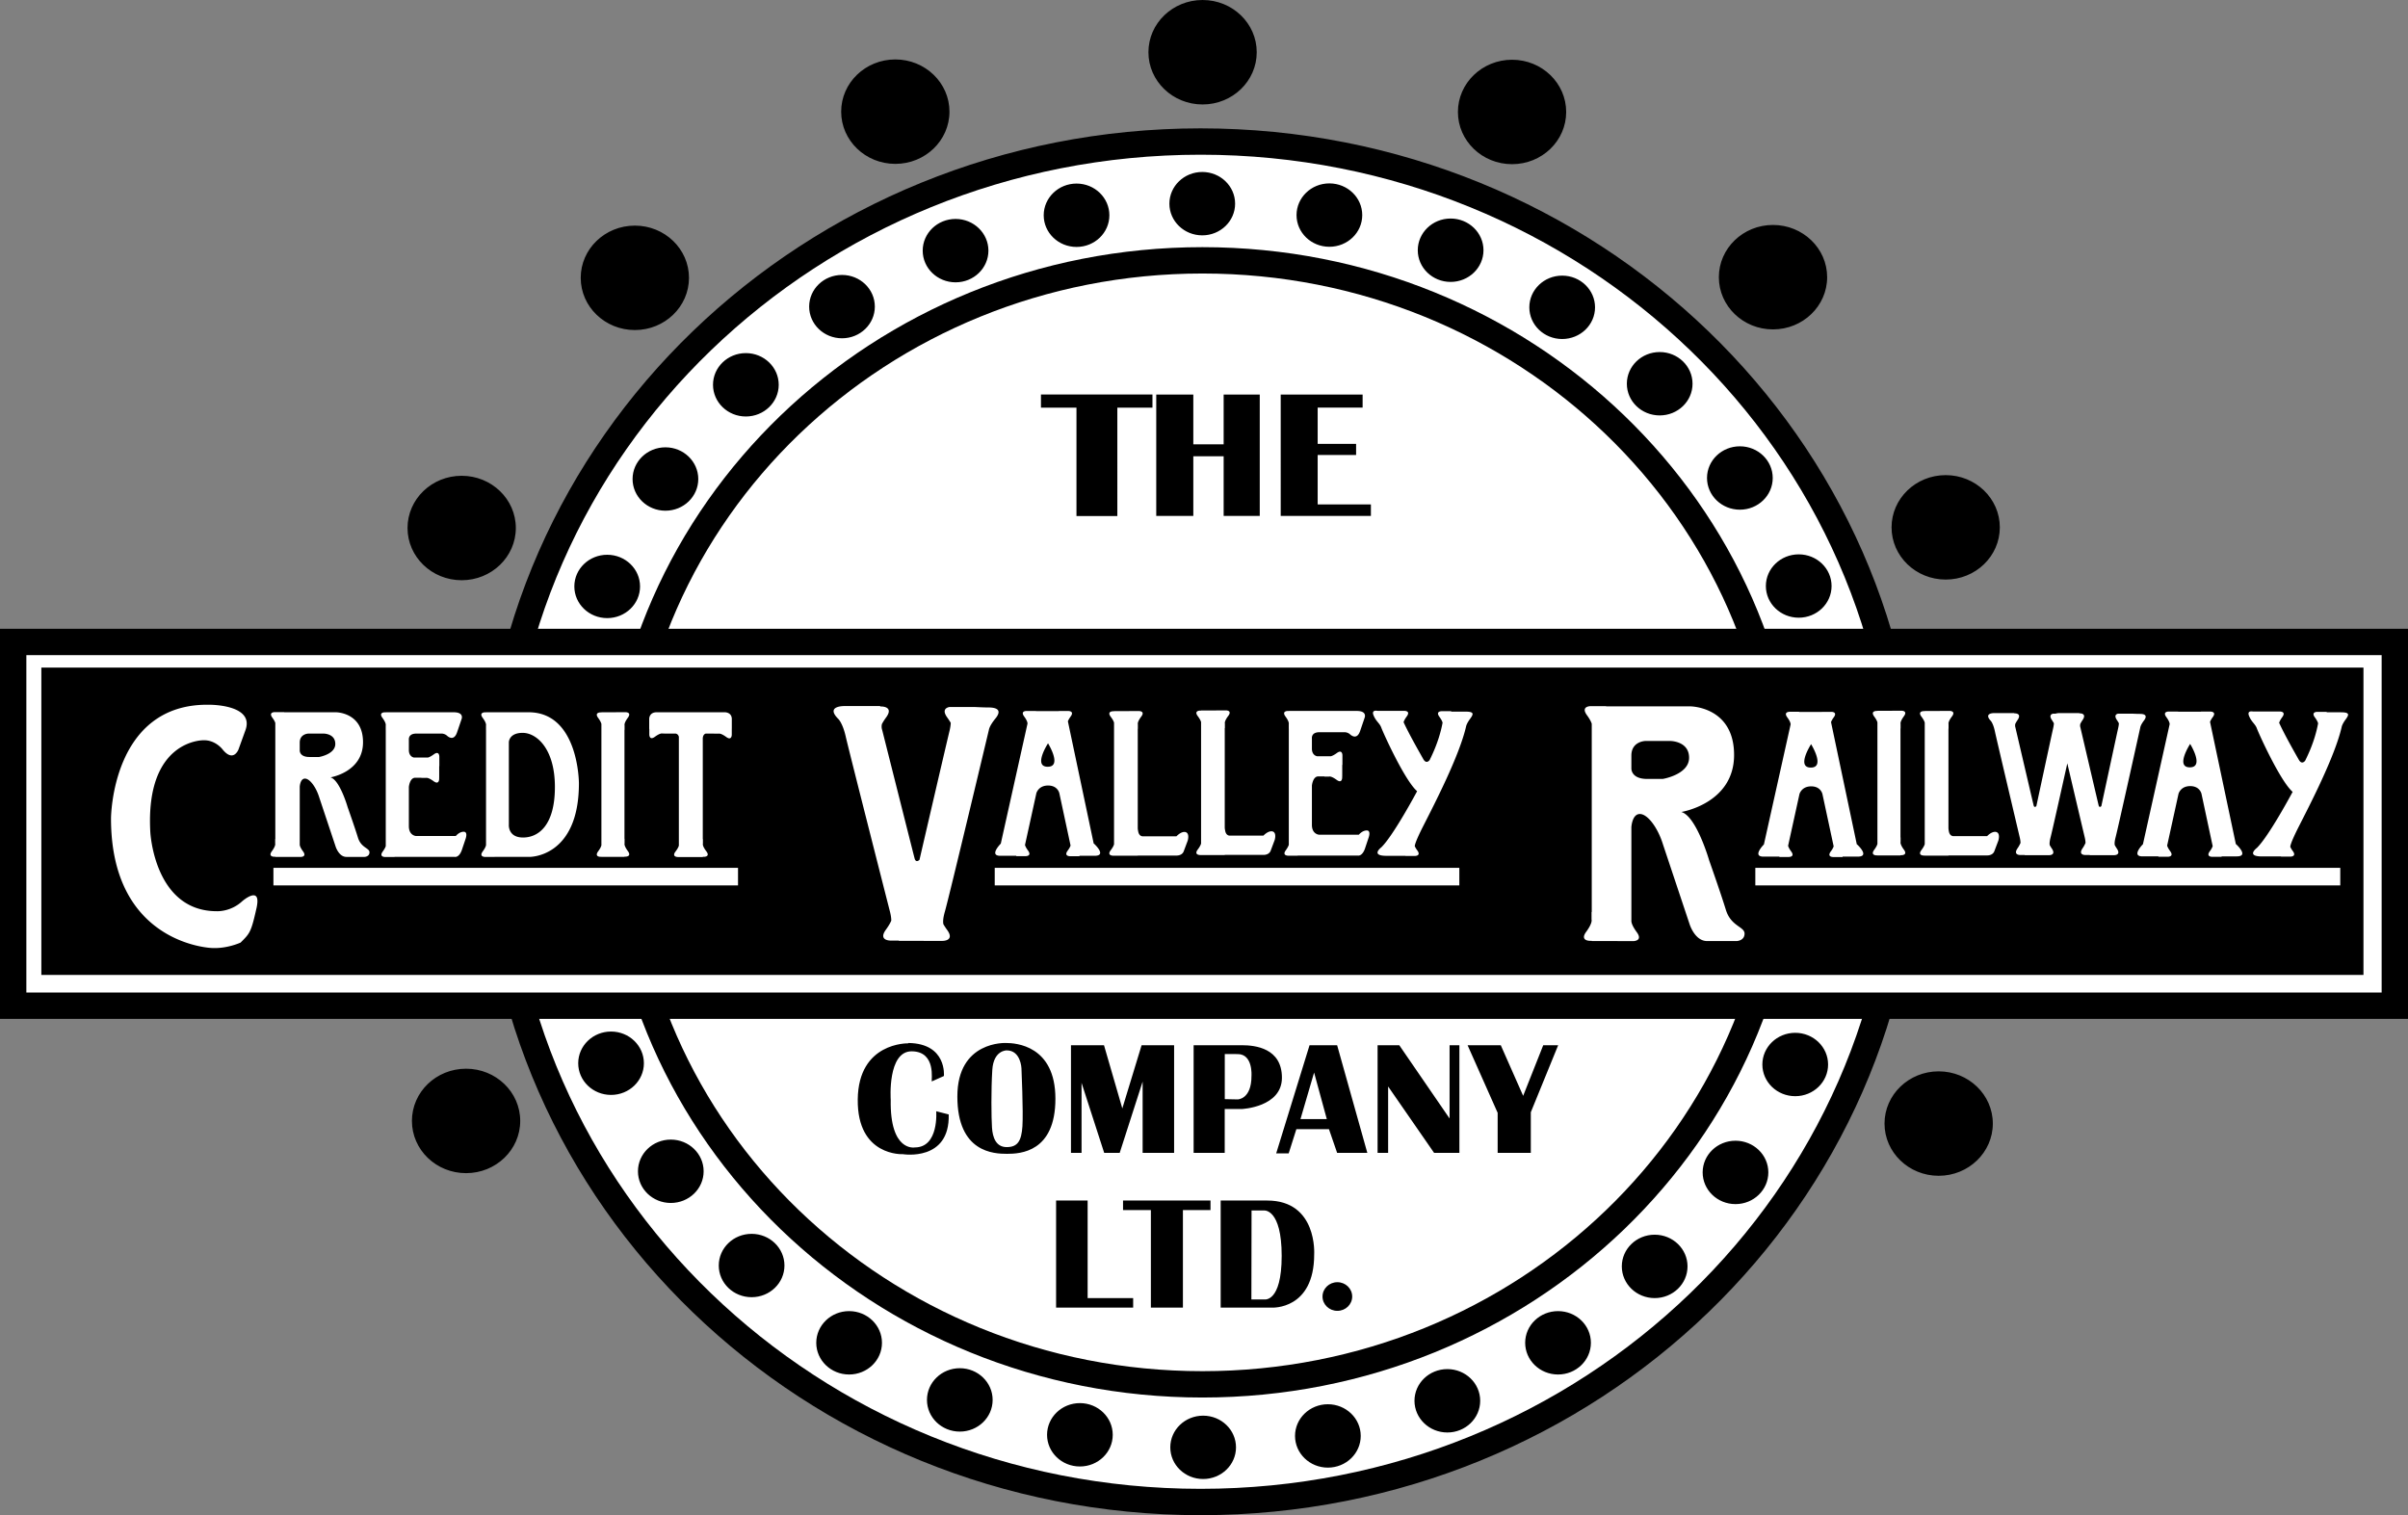
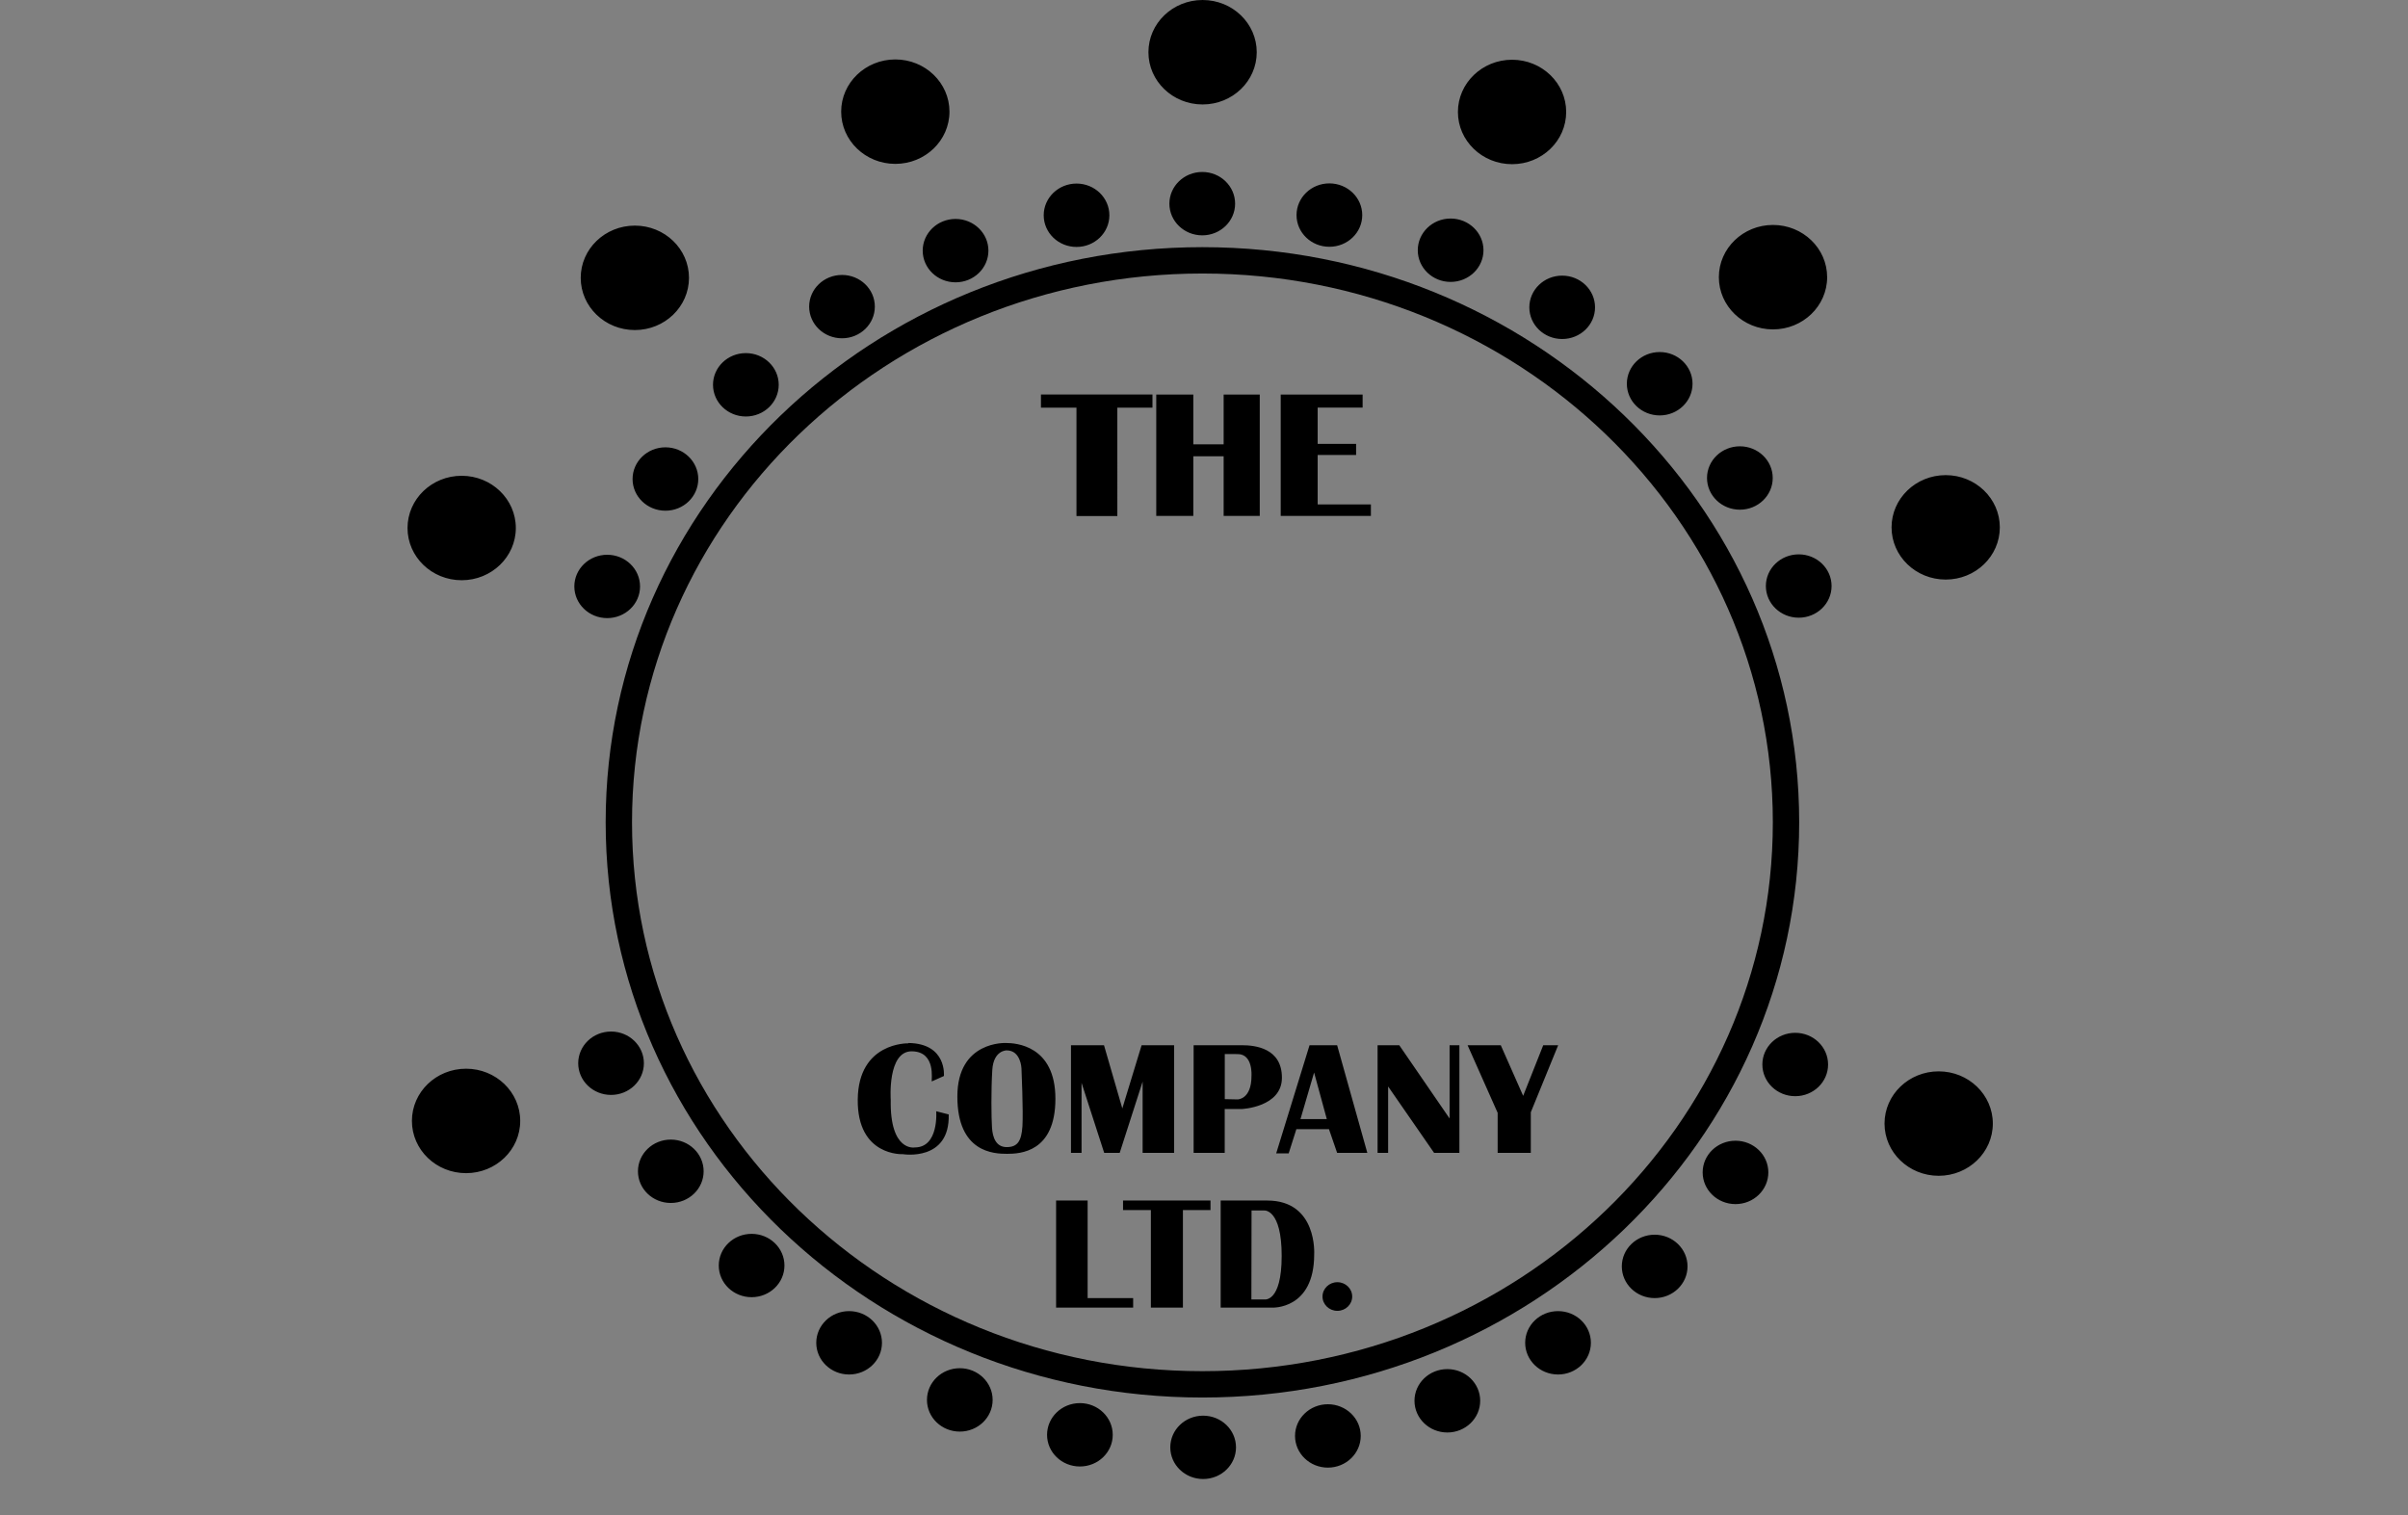
<svg xmlns="http://www.w3.org/2000/svg" width="365.484" height="229.99" viewBox="0 0 274.113 172.492">
  <rect x="0" y="0" width="274.113" height="172.492" fill="#808080" stroke="none" />
-   <path fill="#fff" stroke-width="3" stroke="#000" d="M216.953 93.55c0 42.77-35.945 77.442-80.285 77.442-44.344 0-80.285-34.672-80.285-77.441 0-42.766 35.941-77.438 80.285-77.438 44.34 0 80.285 34.672 80.285 77.438zm0 0" />
  <path fill="none" stroke-width="3" stroke="#000" d="M203.309 93.61c0 35.34-29.743 63.988-66.434 63.988-36.688 0-66.43-28.649-66.43-63.989 0-35.32 29.742-63.972 66.43-63.972 36.691 0 66.434 28.652 66.434 63.972zm0 0" />
  <path d="M73.297 121.043c0 1.992-1.672 3.605-3.738 3.605-2.067 0-3.739-1.613-3.739-3.605s1.672-3.61 3.739-3.61c2.066 0 3.738 1.618 3.738 3.61zm6.801 12.301c0 1.992-1.672 3.605-3.739 3.605-2.066 0-3.738-1.613-3.738-3.605s1.672-3.61 3.738-3.61c2.067 0 3.739 1.618 3.739 3.61zm9.199 10.726c0 1.993-1.672 3.606-3.738 3.606-2.067 0-3.739-1.613-3.739-3.606 0-1.992 1.672-3.605 3.739-3.605 2.066 0 3.738 1.613 3.738 3.605zm23.699 15.301c0 1.992-1.672 3.606-3.738 3.606-2.067 0-3.738-1.614-3.738-3.606 0-1.992 1.671-3.61 3.738-3.61 2.066 0 3.738 1.618 3.738 3.61zm-12.598-6.5c0 1.992-1.675 3.606-3.742 3.606-2.062 0-3.738-1.614-3.738-3.606 0-1.992 1.676-3.61 3.738-3.61 2.067 0 3.742 1.618 3.742 3.61zm26.27 10.473c0 1.992-1.672 3.605-3.738 3.605-2.067 0-3.739-1.613-3.739-3.605s1.672-3.61 3.739-3.61c2.066 0 3.738 1.618 3.738 3.61zm14.032 1.426c0 1.992-1.677 3.605-3.743 3.605s-3.738-1.613-3.738-3.605c0-1.993 1.672-3.606 3.738-3.606s3.742 1.613 3.742 3.606zm14.198-1.301c0 1.992-1.675 3.61-3.742 3.61-2.062 0-3.738-1.618-3.738-3.61 0-1.992 1.676-3.606 3.738-3.606 2.067 0 3.742 1.614 3.742 3.606zm13.598-4c0 1.992-1.672 3.61-3.738 3.61-2.067 0-3.742-1.618-3.742-3.61 0-1.992 1.675-3.606 3.742-3.606 2.066 0 3.738 1.614 3.738 3.606zm12.602-6.602c0 1.992-1.672 3.61-3.739 3.61-2.066 0-3.742-1.618-3.742-3.61 0-1.992 1.676-3.605 3.742-3.605 2.067 0 3.739 1.613 3.739 3.605zm11-8.699c0 1.996-1.672 3.61-3.739 3.61-2.066 0-3.742-1.614-3.742-3.61 0-1.992 1.676-3.606 3.742-3.606 2.067 0 3.739 1.614 3.739 3.606zm9.199-10.699c0 1.992-1.672 3.61-3.738 3.61-2.067 0-3.739-1.618-3.739-3.61 0-1.992 1.672-3.606 3.739-3.606 2.066 0 3.738 1.614 3.738 3.606zm6.801-12.281c0 1.992-1.672 3.605-3.739 3.605-2.066 0-3.742-1.613-3.742-3.606 0-1.992 1.676-3.609 3.742-3.609 2.067 0 3.739 1.617 3.739 3.61zm-15.43-77.501c0 1.993-1.672 3.606-3.738 3.606-2.067 0-3.739-1.613-3.739-3.606 0-1.992 1.672-3.609 3.739-3.609 2.066 0 3.738 1.617 3.738 3.61zm-11.098-8.699c0 1.992-1.675 3.606-3.742 3.606-2.066 0-3.738-1.614-3.738-3.606 0-1.992 1.672-3.61 3.738-3.61 2.067 0 3.742 1.618 3.742 3.61zm-12.699-6.5c0 1.992-1.676 3.606-3.742 3.606-2.063 0-3.738-1.614-3.738-3.606 0-1.992 1.675-3.61 3.738-3.61 2.066 0 3.742 1.618 3.742 3.61zm-13.801-4c0 1.992-1.675 3.606-3.742 3.606-2.066 0-3.738-1.614-3.738-3.606 0-1.992 1.672-3.61 3.738-3.61 2.067 0 3.742 1.618 3.742 3.61zm-14.472-1.301c0 1.993-1.676 3.606-3.739 3.606-2.066 0-3.742-1.613-3.742-3.606 0-1.992 1.676-3.609 3.742-3.609 2.063 0 3.739 1.617 3.739 3.61zm-14.313 1.321c0 1.992-1.672 3.605-3.738 3.605-2.063 0-3.738-1.613-3.738-3.605s1.675-3.61 3.738-3.61c2.066 0 3.738 1.618 3.738 3.61zm-13.769 4.027c0 1.992-1.676 3.606-3.739 3.606-2.066 0-3.742-1.614-3.742-3.606 0-1.992 1.676-3.61 3.742-3.61 2.063 0 3.739 1.618 3.739 3.61zm-12.93 6.371c0 1.992-1.672 3.606-3.738 3.606-2.067 0-3.739-1.614-3.739-3.606 0-1.992 1.672-3.605 3.739-3.605 2.066 0 3.738 1.613 3.738 3.605zm-10.941 8.899c0 1.992-1.676 3.61-3.743 3.61-2.062 0-3.738-1.618-3.738-3.61 0-1.993 1.676-3.606 3.738-3.606 2.067 0 3.743 1.613 3.743 3.606zm-9.157 10.73c0 1.992-1.676 3.606-3.738 3.606-2.066 0-3.742-1.614-3.742-3.606 0-1.992 1.676-3.61 3.742-3.61 2.062 0 3.738 1.618 3.738 3.61zM72.86 66.762c0 1.992-1.673 3.605-3.739 3.605s-3.742-1.613-3.742-3.605 1.676-3.606 3.742-3.606 3.738 1.614 3.738 3.606zm135.636-.047c0 1.992-1.672 3.605-3.738 3.605-2.067 0-3.742-1.613-3.742-3.605s1.675-3.606 3.742-3.606c2.066 0 3.738 1.614 3.738 3.606zm-6.699-12.301c0 1.992-1.672 3.61-3.738 3.61-2.067 0-3.743-1.618-3.743-3.61 0-1.992 1.676-3.605 3.743-3.605 2.066 0 3.738 1.613 3.738 3.605zM58.719 60.11c0 3.28-2.762 5.945-6.164 5.945-3.407 0-6.164-2.664-6.164-5.946 0-3.285 2.757-5.945 6.164-5.945 3.402 0 6.164 2.66 6.164 5.945zm.5 67.5c0 3.285-2.762 5.945-6.164 5.945-3.407 0-6.164-2.66-6.164-5.946 0-3.285 2.757-5.945 6.164-5.945 3.402 0 6.164 2.66 6.164 5.945zM78.43 31.629c0 3.281-2.758 5.945-6.16 5.945-3.407 0-6.165-2.664-6.165-5.945 0-3.285 2.758-5.945 6.165-5.945 3.402 0 6.16 2.66 6.16 5.945zm29.652-18.919c0 3.286-2.762 5.946-6.164 5.946-3.406 0-6.164-2.66-6.164-5.945 0-3.281 2.758-5.945 6.164-5.945 3.402 0 6.164 2.664 6.164 5.945zm34.977-6.765c0 3.285-2.758 5.946-6.164 5.946-3.403 0-6.165-2.66-6.165-5.946 0-3.285 2.762-5.945 6.165-5.945 3.406 0 6.164 2.66 6.164 5.945zm35.226 6.801c0 3.285-2.758 5.945-6.16 5.945-3.406 0-6.164-2.66-6.164-5.945 0-3.281 2.758-5.945 6.164-5.945 3.402 0 6.16 2.664 6.16 5.945zm29.707 18.809c0 3.285-2.762 5.945-6.168 5.945-3.398 0-6.16-2.66-6.16-5.945 0-3.282 2.762-5.946 6.16-5.946 3.406 0 6.168 2.664 6.168 5.946zm19.656 28.48c0 3.285-2.757 5.945-6.16 5.945-3.406 0-6.164-2.66-6.164-5.945 0-3.281 2.758-5.945 6.164-5.945 3.403 0 6.16 2.664 6.16 5.945zm-.796 67.875c0 3.281-2.762 5.945-6.165 5.945-3.402 0-6.164-2.664-6.164-5.945 0-3.285 2.762-5.945 6.164-5.945 3.403 0 6.165 2.66 6.165 5.945zm-72.926 19.692c0 .898-.754 1.628-1.688 1.628-.933 0-1.691-.73-1.691-1.628 0-.903.758-1.633 1.691-1.633.934 0 1.688.73 1.688 1.633zm-50.559-28.825s-5.656-.148-5.726 6.383c-.075 6.524 5.148 6.235 5.148 6.235s5.356.875 5.207-4.524l-1.422-.363s.328 4.12-2.441 4.12c0 0-2.848.548-2.738-5.433 0 0-.399-5.547 2.41-5.511 2.808.039 2.187 3.324 2.261 3.43l1.383-.618s.367-3.683-4.012-3.758m11.086 0s-5.543-.293-5.543 6.09 4.16 6.527 5.657 6.527c1.492 0 5.504-.183 5.504-6.273s-4.559-6.344-5.618-6.344m1.864 9.48c-.11 1.68-.551 2.372-1.79 2.372-1.238 0-1.605-1.13-1.675-2.223-.074-1.094-.11-4.304.035-6.566.144-2.262 1.64-2.223 1.64-2.223 1.606 0 1.68 2.04 1.68 2.04s.219 4.925.11 6.6zm9.285-9.226l2.086 7.195 2.195-7.195h3.7v12.254h-3.583v-8.113l-2.61 8.113h-1.765l-2.578-7.973v7.973h-1.203v-12.254m19.473 0h-5.512v12.254h3.539v-4.992h1.95s4.562-.2 4.562-3.563-3.031-3.699-4.54-3.699m1.075 3.5c0 2.668-1.57 2.668-1.57 2.668l-1.47-.031v-5.133c-.034-.004 0-.004 0-.004v.004c.063 0 .349.004 1.47.004 1.757 0 1.57 2.492 1.57 2.492zm9.749-3.5h-3.14l-3.797 12.313h1.422l.875-2.758h3.711l.93 2.7h3.437l-3.437-12.255m-4.172 8.406l1.55-5.296 1.446 5.296zm8.777-8.406v12.254h1.2v-7.559l5.234 7.56h2.879v-12.255h-1.117v8.34l-5.727-8.34zm13.668 12.254v-4.558l-3.422-7.696h3.778l2.547 5.762 2.285-5.762h1.7l-3.114 7.63v4.624zm-50.265 5.426v12.191h8.773v-1.086h-5.183v-11.105zm7.621 0v1.086h3.168v11.105h3.648v-11.105h3.14v-1.086zm16.414 0h-5.3v12.191h5.847s4.797.254 4.797-6.054c0 0 .394-6.137-5.344-6.137m-.344 11.258h-1.46l.019-10.125h1.441s1.988-.203 1.988 5.164c0 5.37-1.988 4.96-1.988 4.96zM118.496 44.91v1.5h4.043v12.34h4.652V46.41h4v-1.5zm13.125.008V58.73h4.219v-6.785h3.453v6.785h4.11V44.918h-4.11v5.664h-3.453v-5.664zm14.168 0V58.73h10.266v-1.308h-6.059v-5.625h4.375v-1.262h-4.375v-4.133h5.117v-1.484zm0 0" />
-   <path fill="#fff" stroke-width="3" stroke-linecap="square" stroke="#000" d="M272.613 114.492H1.5v-41.41h271.113zm0 0" />
-   <path d="M269.043 110.988H4.707V76h264.336zm0 0" />
-   <path fill="#fff" d="M23.152 84.273s-6.613-.097-6.043 10.422c0 0 .426 9.04 7.567 9.04 0 0 1.57.097 2.902-1.141 0 0 2.188-1.907 1.637.718-.004.032-.012.06-.02.09-.617 2.762-.761 2.856-1.808 3.903 0 0-1.52.714-3.282.617 0 0-11.417-.38-11.468-14.653v-.097s.047-13.133 11.183-12.942c0 0 5.137-.05 4.137 2.852l-.809 2.238s-.57 1.524-1.808 0c0 0-.809-1.093-2.188-1.047zm17.594 11.082c-.36-1.171-1.172-3.468-1.172-3.468s-.89-3.094-1.953-3.39c0 0 3.703-.59 3.703-4 0-3.411-3.078-3.411-3.078-3.411h-5.898v-.016H31.27s-.735-.008-.266.633c.203.277.293.465.336.602v13.207h-.016v.531s.094.219-.375.86c-.469.64.266.632.266.632h.125v.016h1.812v.004h1.078s.735.008.266-.633c-.305-.418-.367-.64-.375-.758V89.56s.047-.922.594-.922c.547 0 1.265.969 1.625 2.14l1.86 5.579s.359 1.195 1.234 1.195h2.078s.547-.024.547-.524-.954-.5-1.313-1.671m-4.422-9.18h-1.097c-1.16 0-1.106-.75-1.106-.75v-.89c0-1 .977-1.024.977-1.024h1.754s1.316 0 1.316 1.18-1.844 1.484-1.844 1.484zM196.46 103.57c-.581-1.898-1.901-5.629-1.901-5.629s-1.446-5.02-3.168-5.504c0 0 6.007-.953 6.007-6.488s-4.996-5.535-4.996-5.535h-9.574v-.023h-1.75s-1.187-.016-.43 1.027c.332.453.477.758.547.977v21.433h-.023v.86s.152.355-.61 1.394c-.761 1.04.43 1.024.43 1.024h.203v.027h2.942v.008h1.75s1.191.015.43-1.024c-.497-.68-.594-1.047-.61-1.234V94.164s.078-1.496.965-1.496c.89 0 2.055 1.574 2.637 3.477l3.02 9.05s.581 1.938 2.003 1.938h3.371s.887-.035.887-.848c0-.808-1.547-.808-2.129-2.715m-7.176-14.894h-1.781c-1.883 0-1.797-1.219-1.797-1.219v-1.445c0-1.625 1.59-1.657 1.59-1.657h2.84s2.14 0 2.14 1.91c0 1.915-2.992 2.41-2.992 2.41zm-136.5 6.011c-.512 0-.898.485-.898.485h-4.543s-.801-.055-.801-1.121v-4.469s.098-1.043.727-1.043h.699v.02h.531s.219-.094.86.375c.64.468.632-.266.632-.266v-.129h.004v-1.316h.016v-1.079s.011-.734-.63-.265c-.32.234-.534.328-.671.363h-1.586s-.582-.082-.582-.86v-1.167s-.102-.703.848-.703h2.914s.32.004.586.246c.265.242.828.535 1.14-.39.317-.923.512-1.505.512-1.505s.332-.777-.902-.777h-7.727v.004h-.113s-.735-.008-.266.633c.336.46.38.695.38.797v.03c-.005.016-.005.032-.005.032v.531h.004v13.211c-.043.137-.133.324-.34.61-.465.64.266.628.266.628h1.078v-.011h6.863s.531.117.844-.938l.379-1.125s.293-.8-.219-.8zm102.797-.147c-.508 0-.898.483-.898.483h-4.543s-.801-.054-.801-1.12v-4.47s.098-1.046.726-1.046h.7v.02h.53s.22-.094.86.374c.64.473.63-.265.63-.265v-.13h.007V87.07h.02v-1.078s.008-.734-.633-.265c-.32.234-.535.328-.668.363h-1.59s-.582-.082-.582-.86v-1.168s-.102-.703.848-.703h2.914s.32.004.586.246c.265.243.828.536 1.14-.386.317-.926.512-1.508.512-1.508s.336-.777-.902-.777h-7.727v.004h-.113s-.735-.008-.266.632c.336.461.38.696.38.797v.035c-.005.012-.005.028-.005.028v.531h.004v13.215c-.043.133-.133.324-.336.61-.473.636.262.628.262.628h1.078v-.012h6.863s.532.118.848-.937l.375-1.125s.293-.8-.219-.8zm-95.41-13.454h-4.844v.004h-.113s-.735-.008-.266.633c.324.441.375.676.38.781v.059c-.005.004-.005.02-.005.02v.53h.004v13.09c-.02.125-.094.34-.371.719-.469.64.266.633.266.633H56.3v-.004h3.957s5.644.117 5.644-8.387c0 0-.008-8.078-5.73-8.078m-.629 14.258c-1.75 0-1.617-1.469-1.617-1.469V84.5s0-1.07 1.574-1.07 3.668 1.789 3.668 6.164-1.875 5.75-3.625 5.75zm11.556.687v-.535h-.012V83.098h.012v-.532s-.094-.218.375-.859c.468-.64-.266-.629-.266-.629h-1.078v.008H68.46v.016h-.102s-.734-.008-.265.629c.242.332.332.547.367.68v13.824c-.035.136-.125.351-.367.68-.469.64.265.628.265.628h.102v.008h2.625v-.027h.121s.734.008.266-.633c-.47-.645-.375-.86-.375-.86zm11.429-14.945h-7.78c-.86 0-.845.754-.845.754v1.14l.012.004v.63s-.008.734.633.265c.64-.469.86-.375.86-.375h.187l.027.008h1.29c.128.02.296.105.366.363v12.383c-.03.133-.125.348-.375.676-.488.64.274.633.274.633h.101v.004H80v-.028h.129s.762.008.273-.632c-.484-.641-.386-.86-.386-.86v-.531H80V84.05c.027-.363.191-.496.34-.539h.937v.012h.532s.218-.094.859.375c.64.469.633-.266.633-.266v-.683h.004v-1.09c0-.774-.778-.774-.778-.774zm62.356 13.574s-.406-.187-1.063.469h-3.843s-.532.031-.532-.844v.235l-.027-.274V82.895h.016v-.532s-.098-.218.382-.86c.485-.64-.27-.632-.27-.632h-1.108v.008h-1.715v.016h-.102s-.754-.008-.273.632c.246.329.34.543.375.676v13.828c-.036.133-.13.348-.375.676-.48.64.273.633.273.633h.102v.004h2.695v-.02h4.371s.625.047.844-.445l.469-1.25s.25-.812-.22-.969zm-9.903.074s-.406-.187-1.062.473h-3.844s-.531.027-.531-.848v.239l-.027-.278V82.97h.011v-.532s-.093-.218.387-.859c.48-.64-.273-.633-.273-.633h-1.106v.008h-1.719v.016h-.101s-.754-.008-.274.633c.25.328.344.543.375.675v13.829c-.03.132-.125.351-.375.68-.48.636.274.628.274.628h.101v.004h2.7v-.02h4.367s.625.048.847-.44l.47-1.25s.25-.813-.22-.973zm-10.476 1.282l.008.07-2.95-13.973c.055-.133.137-.297.313-.539.469-.64-.265-.633-.265-.633h-1.079v.012h-2.601v-.016h-1.078s-.735-.011-.266.63c.348.476.383.718.379.812l-3.04 13.66s-1.382 1.387-.058 1.387h1.82v.039h1.075s.734.008.265-.633c-.218-.3-.308-.5-.347-.637l1.293-5.89s.226-.88 1.336-.88c1.105 0 1.281.88 1.281.88l1.277 5.953c-.047.137-.132.316-.332.586-.465.637.266.629.266.629h1.078v-.047h1.727c1.476 0-.102-1.41-.102-1.41m-5.238-8.727c-1.696 0 .035-2.668.035-2.668s1.656 2.668-.035 2.668zm97.086 8.574v-.531h-.012V82.934h.012v-.532s-.09-.218.375-.859c.472-.64-.266-.633-.266-.633h-1.074v.008h-1.672v.016h-.098s-.734-.008-.27.633c.243.328.337.543.368.675v13.825c-.031.136-.125.351-.367.68-.465.64.27.632.27.632h.097v.004h2.625v-.027h.12s.74.008.267-.633c-.465-.64-.375-.86-.375-.86zm10.91-1.14s-.403-.188-1.063.464h-3.84s-.535.036-.535-.84v.235l-.023-.277V82.953h.011v-.531s-.097-.219.387-.86c.48-.64-.273-.632-.273-.632h-1.106v.008h-1.718v.015H219s-.754-.008-.273.633c.246.328.343.543.375.68V96.09c-.032.137-.13.348-.375.68-.48.64.273.629.273.629h.102v.008h2.699v-.024h4.367s.625.047.844-.445l.472-1.25s.25-.813-.222-.965zm27.258 1.363l.008.07-2.95-13.976a2.32 2.32 0 01.309-.54c.473-.64-.262-.632-.262-.632h-1.078v.011h-2.602v-.015h-1.078s-.734-.012-.265.629c.347.476.383.719.379.812l-3.04 13.66s-1.382 1.387-.058 1.387h1.816v.043h1.079s.734.008.265-.633c-.219-.3-.308-.5-.348-.636l1.293-5.891s.227-.883 1.332-.883c1.11 0 1.286.883 1.286.883l1.273 5.953a2.065 2.065 0 01-.328.582c-.469.64.266.633.266.633h1.078v-.05h1.726c1.477 0-.101-1.407-.101-1.407m-5.242-8.73c-1.692 0 .035-2.665.035-2.665s1.66 2.664-.035 2.664zm-37.903 8.754l.004.07-2.945-13.973a2.25 2.25 0 01.308-.539c.469-.64-.265-.629-.265-.629h-1.078v.008h-2.602v-.016h-1.078s-.735-.008-.266.633c.348.473.383.715.38.809l-3.04 13.66s-1.383 1.387-.055 1.387h1.817v.039h1.078s.734.008.262-.633c-.22-.3-.309-.5-.348-.637l1.293-5.886s.23-.883 1.336-.883c1.105 0 1.281.883 1.281.883l1.277 5.953a2.157 2.157 0 01-.332.578c-.464.644.27.633.27.633h1.078v-.047h1.723c1.476 0-.098-1.41-.098-1.41m-5.242-8.727c-1.692 0 .031-2.664.031-2.664s1.66 2.664-.031 2.664zm-39.313-6.371h-1.625v-.047h-1.078s-.734-.012-.27.629c.239.328.333.539.368.676-.176.964-.563 2.43-1.469 4.246 0 0-.367.55-.734-.11-.262-.476-1.54-2.68-2.235-4.187.04-.133.13-.348.36-.66.472-.641-.262-.633-.262-.633h-3.078s-.727-.172-.434.527c.293.7.7.879.88 1.395.183.511 2.644 5.98 4.073 7.226 0 0-2.68 5.028-4.074 6.387 0 0-1.285.969.582.969h2.168v.015h1.078s.735.008.266-.633a2.527 2.527 0 01-.277-.457v-.004s-.149-.148.992-2.386c1.136-2.239 4.07-7.887 4.84-11.266 0 0 .039-.293.441-.844.406-.55.527-.843-.512-.843zm99.664.078h-1.625v-.051h-1.082s-.73-.008-.265.629c.242.328.332.543.367.676-.176.968-.559 2.433-1.469 4.246 0 0-.367.55-.734-.11-.266-.476-1.54-2.68-2.23-4.187.034-.133.128-.344.359-.66.465-.64-.27-.633-.27-.633h-3.074s-.727-.168-.434.527c.293.7.696.883.88 1.395.183.515 2.644 5.98 4.073 7.226 0 0-2.68 5.024-4.074 6.383 0 0-1.285.969.582.969h2.168v.02h1.078s.735.007.266-.633a2.857 2.857 0 01-.281-.461l.004-.004s-.149-.145.988-2.383c1.14-2.242 4.074-7.887 4.848-11.262 0 0 .035-.297.437-.847.403-.547.528-.84-.512-.84zm-153.964-.55c-.399 0-.973-.024-1.543-.052h-2.91c-.368.078-.864.34-.22 1.219.07.094.122.176.18.266l-.008.015s.004-.008.012-.011c.074.113.14.214.195.312 0 .195-.035.5-.156 1-.402 1.648-3.402 14.598-3.402 14.598s-.398.402-.55-.149c-.15-.55-3.7-14.652-3.7-14.652s-.117-.293-.02-.672a6.2 6.2 0 01.465-.73c.934-1.27-.523-1.254-.523-1.254h-.117l-.051-.051h-4s-2.277-.067-.754 1.457c0 0 .5.453.852 2 .347 1.55 5.05 20 5.05 20s.14.523.137.969c-.105.257-.289.586-.605 1.023-.93 1.27.527 1.25.527 1.25h.941v.031h2.825v.004h2.14s1.457.02.527-1.254a4.202 4.202 0 01-.226-.328l.031.008s-.015-.008-.039-.015c-.07-.114-.133-.215-.187-.309-.055-.25-.051-.684.18-1.476.5-1.75 5-20.653 5-20.653s.042-.437.75-1.297c.702-.863.296-1.25-.802-1.25zm131.085.733c-.222 0-.543-.011-.863-.027h-1.633c-.207.047-.484.203-.125.734.04.059.07.11.102.16l-.004.012s.004-.004.008-.004c.043.067.078.13.11.188 0 .117-.02.3-.09.601-.223 1-1.907 8.836-1.907 8.836s-.226.242-.308-.09c-.082-.332-2.075-8.867-2.075-8.867s-.066-.176-.011-.406a3.63 3.63 0 01.261-.441c.52-.77-.296-.758-.296-.758h-.063l-.031-.031h-2.242s-.246-.004-.45.066h-.28c-.204.047-.485.203-.122.734.04.059.067.11.102.16l-.004.012s.004-.004.008-.004c.039.067.074.13.11.188 0 .117-.024.3-.09.601-.227 1-1.907 8.836-1.907 8.836s-.227.242-.309-.09c-.085-.332-2.074-8.867-2.074-8.867s-.066-.176-.015-.406a3.71 3.71 0 01.261-.442c.524-.77-.293-.757-.293-.757h-.066a.415.415 0 00-.027-.032h-2.246s-1.278-.039-.418.883c0 0 .277.274.472 1.211.2.938 2.836 12.102 2.836 12.102s.078.316.078.586a3.434 3.434 0 01-.343.617c-.52.77.296.758.296.758h.528v.02h2.785s.816.01.297-.759a2.488 2.488 0 01-.13-.199l.02.004-.02-.008a2.529 2.529 0 01-.109-.187c-.03-.153-.023-.414.102-.895.168-.637 1.145-5.016 1.902-8.414.836 3.582 1.993 8.477 1.993 8.477s.078.316.078.586a3.4 3.4 0 01-.34.617c-.524.77.297.758.297.758h.527v.019h2.785s.817.012.293-.758a4.065 4.065 0 01-.125-.199l.02.004-.024-.008a5.135 5.135 0 01-.105-.187c-.031-.153-.027-.415.098-.895.28-1.059 2.808-12.496 2.808-12.496s.024-.266.418-.785c.395-.524.168-.758-.45-.758zm0 0" />
-   <path fill="none" stroke-width="2" stroke="#fff" d="M31.125 99.797h52.887m29.222 0h52.887m33.695 0h66.586" />
</svg>